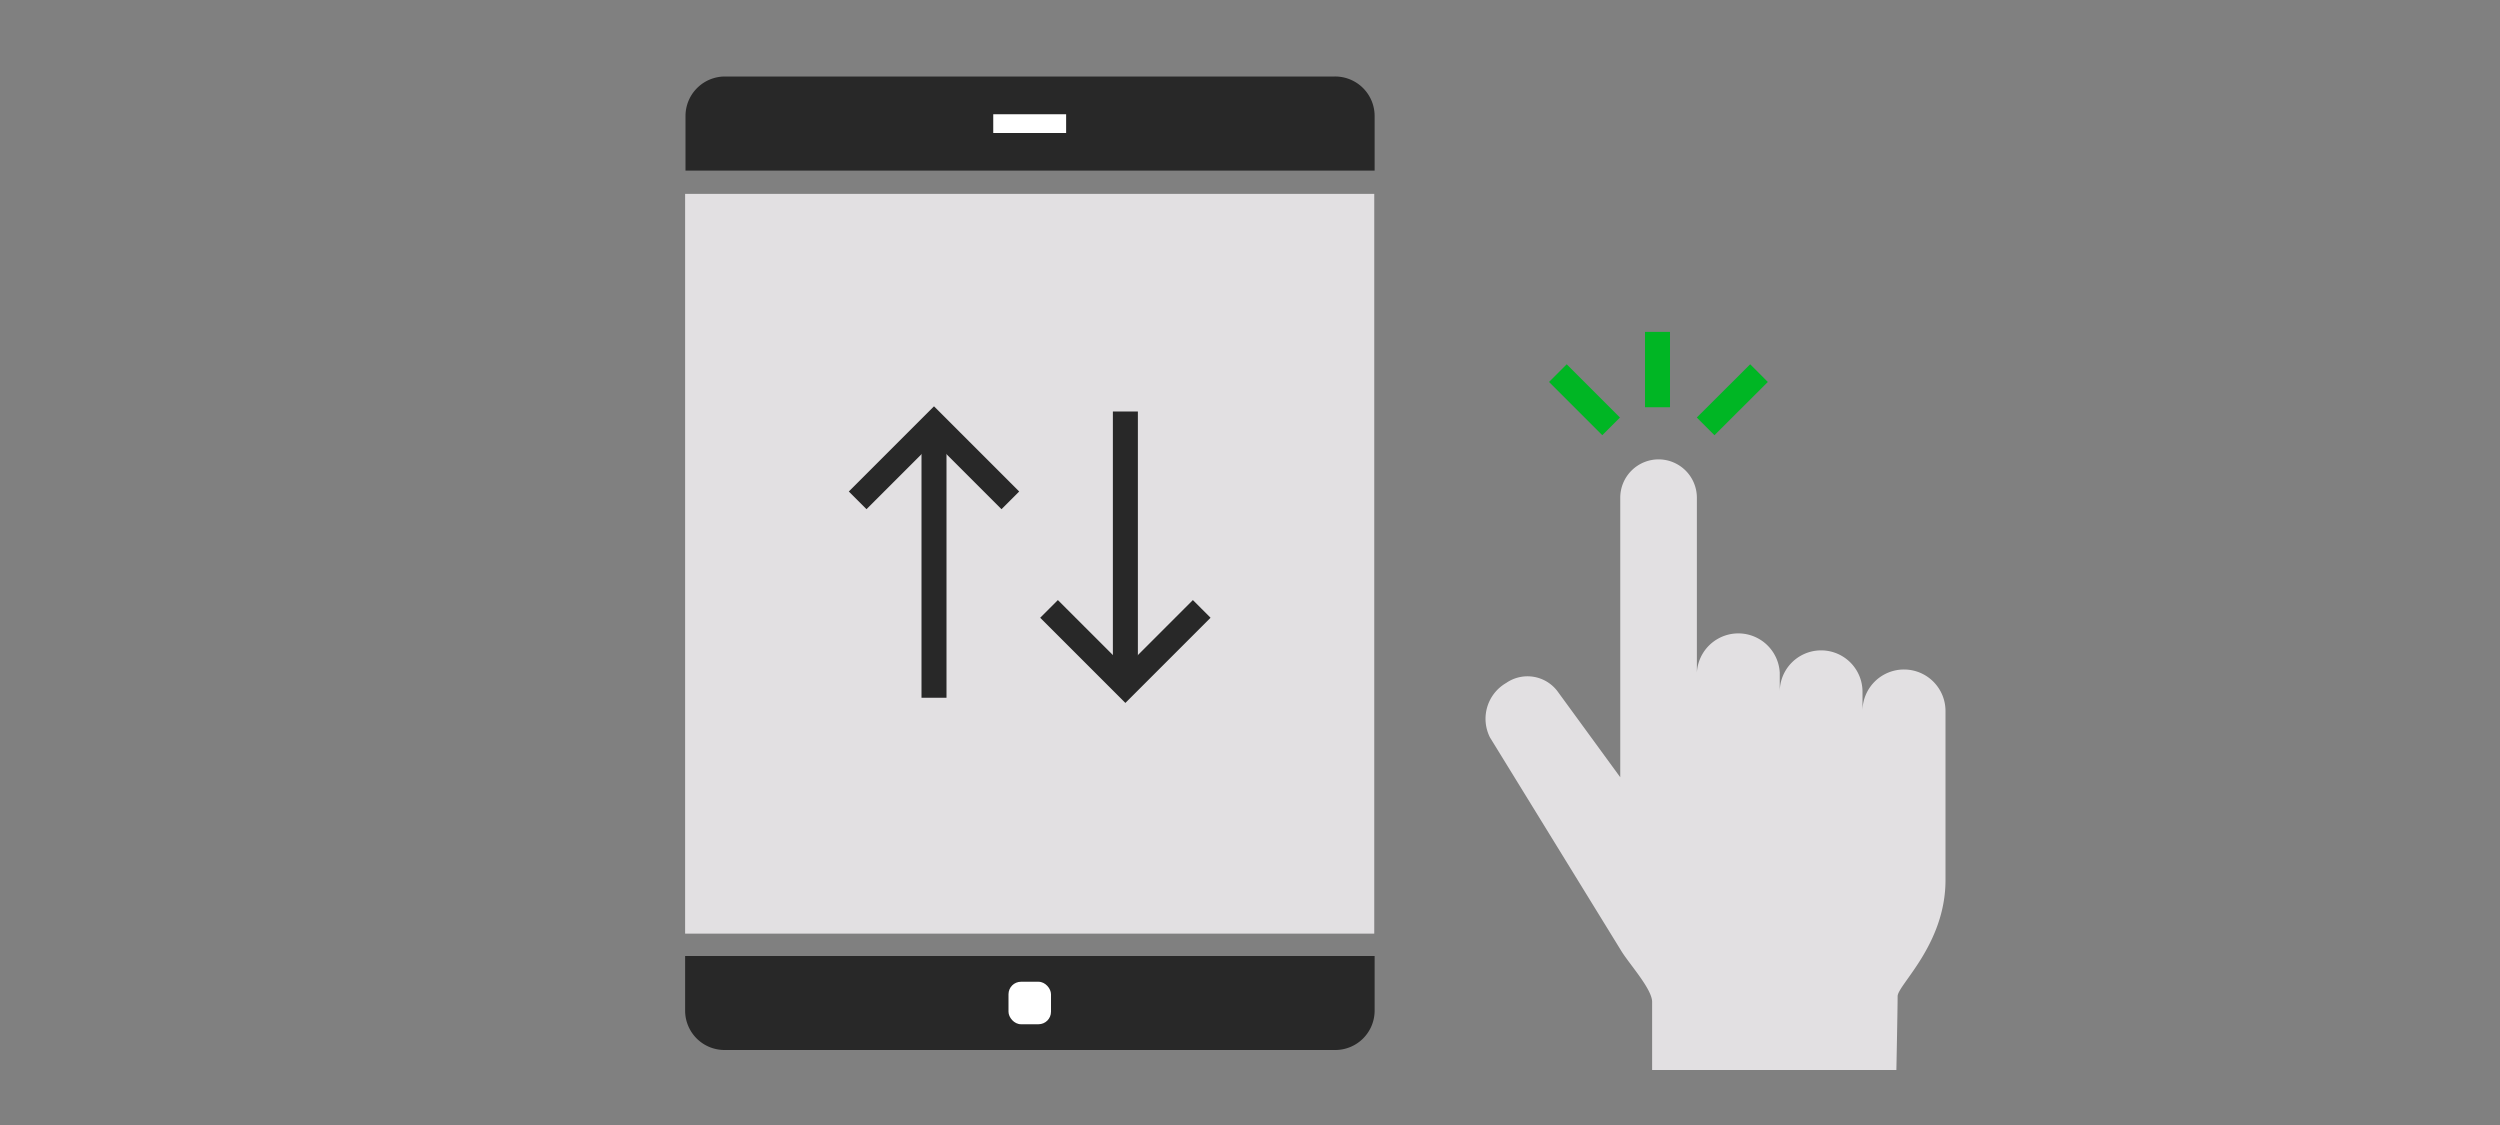
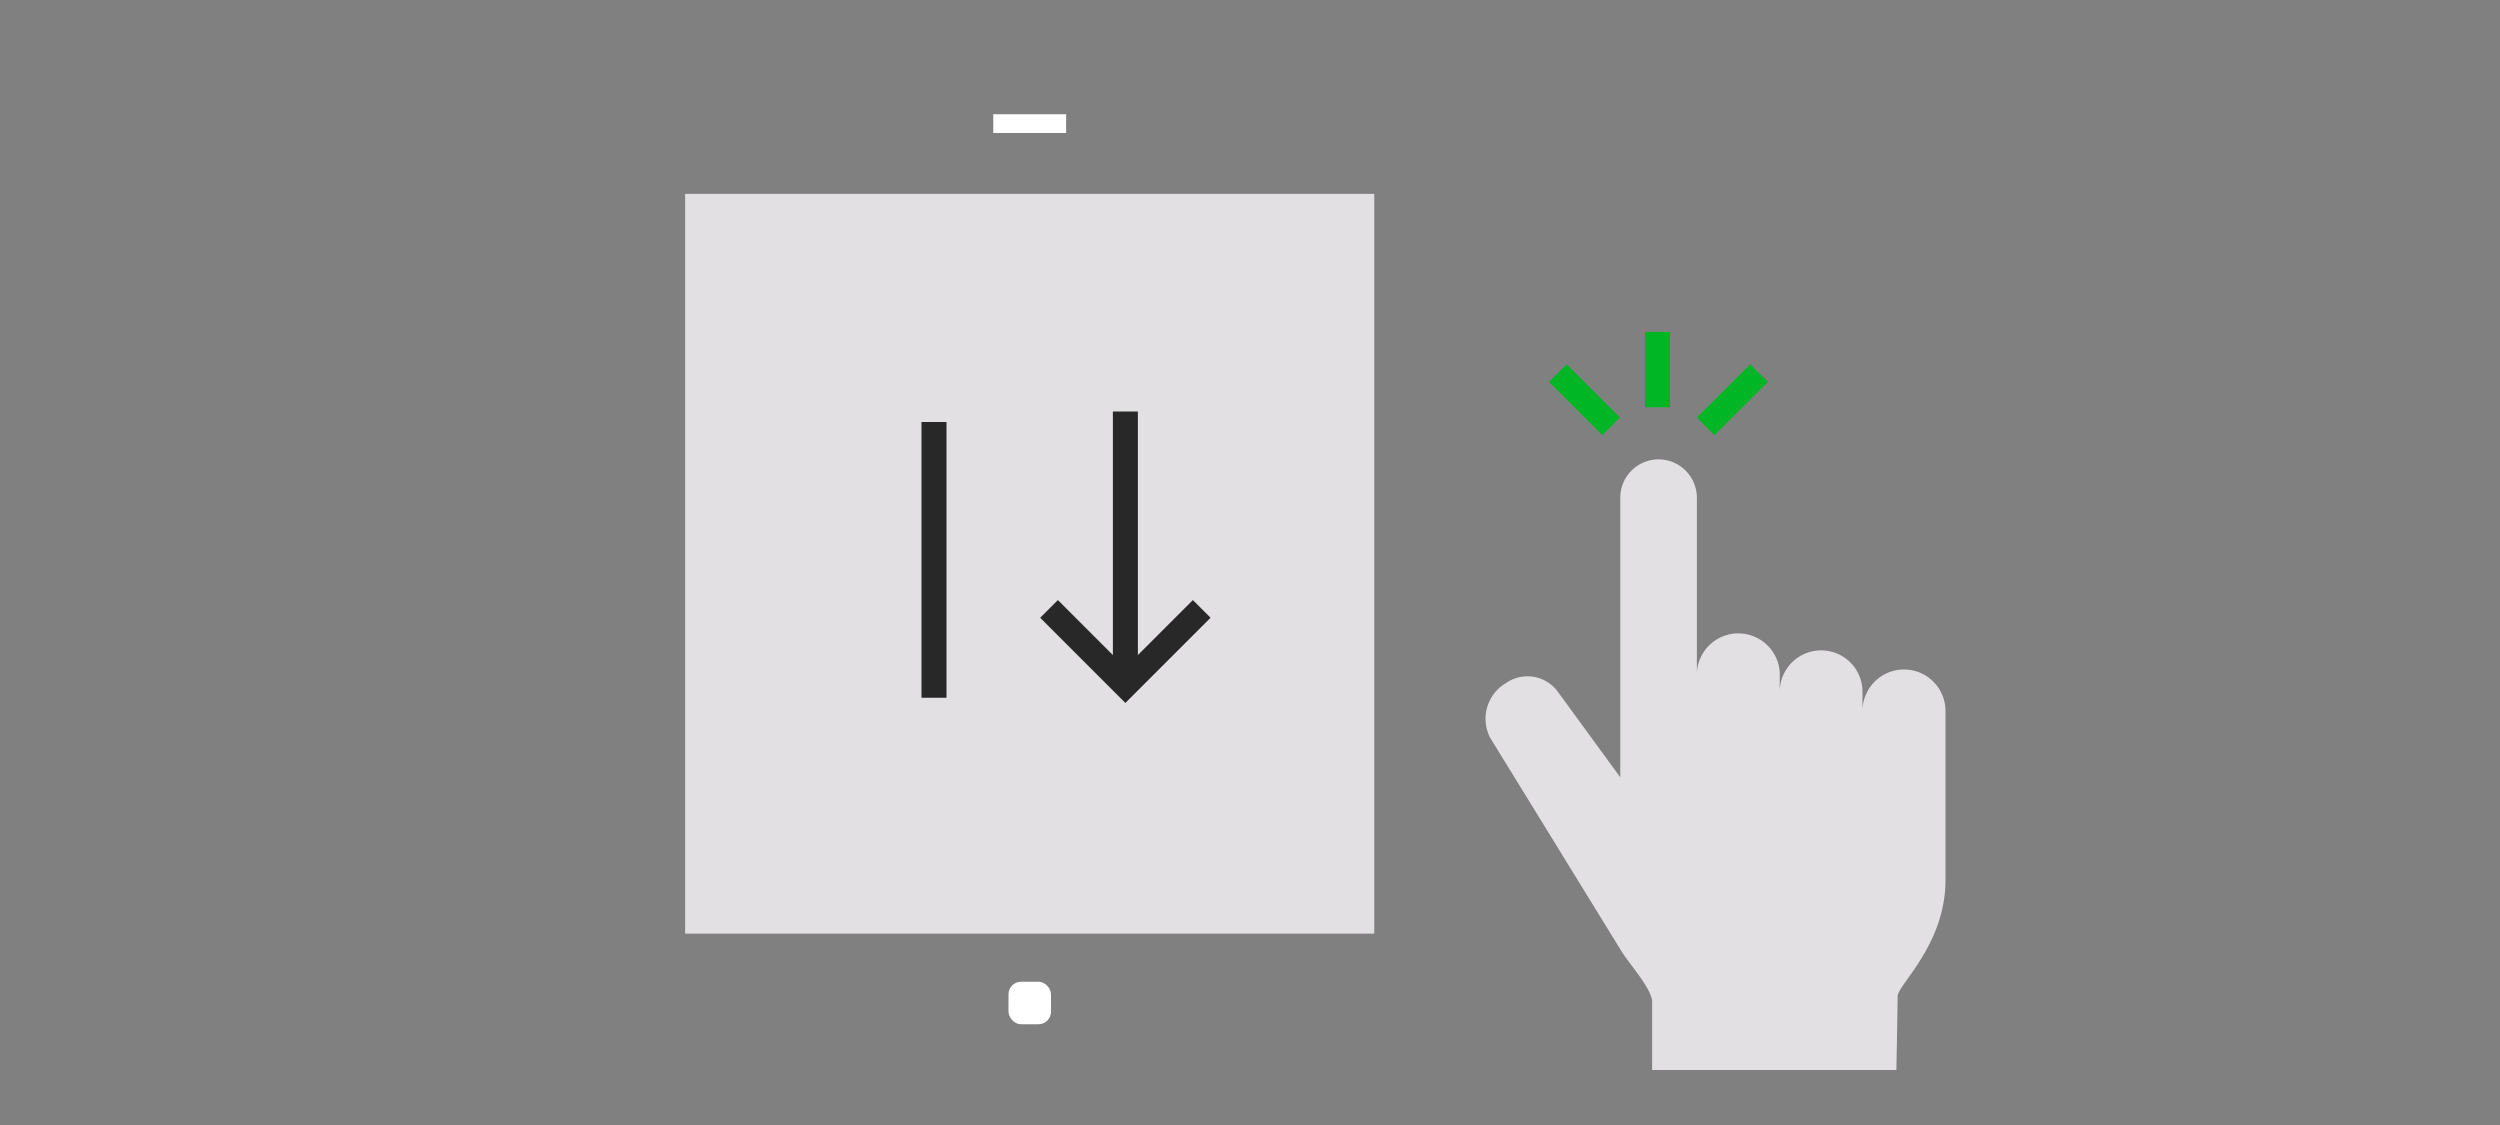
<svg xmlns="http://www.w3.org/2000/svg" id="ART_WORKS" data-name="ART WORKS" viewBox="0 0 200 90">
  <rect x="0" y="0" width="200" height="90" fill="#808080" stroke="none" />
  <defs>
    <style>.cls-1{fill:#282828;}.cls-2{fill:#e2e0e2;}.cls-3,.cls-4,.cls-6{fill:none;stroke-miterlimit:10;}.cls-3{stroke:#00b624;}.cls-3,.cls-6{stroke-width:2px;}.cls-4{stroke:#fff;stroke-width:1.5px;}.cls-4,.cls-6{stroke-linecap:square;}.cls-5{fill:#fff;}.cls-6{stroke:#282828;}</style>
  </defs>
  <title>oneClickBuySell_wealth_smp_200x90</title>
-   <path class="cls-1" d="M106.78,6.12H58a3.16,3.16,0,0,0-3.16,3.16v4.37h55.13V9.28A3.16,3.16,0,0,0,106.78,6.12Z" />
-   <path class="cls-1" d="M58,84h48.81a3.15,3.15,0,0,0,3.16-3.16V76.48H54.81v4.36A3.15,3.15,0,0,0,58,84Z" />
  <path class="cls-2" d="M54.81,15.51V74.69h55.13V15.51Z" />
  <path class="cls-2" d="M152.33,53.56A3.32,3.32,0,0,0,149,56.87V55.34a3.31,3.31,0,0,0-6.62,0V53.81a3.32,3.32,0,0,0-6.63,0v-14a3.07,3.07,0,0,0-3.06-3.06h0a3.07,3.07,0,0,0-3.07,3.06l0,21.45c0,.31,0,.92,0,.92l-5-6.85a3,3,0,0,0-4.13-.69A3.31,3.31,0,0,0,119.2,59l10.55,17.15c.69,1.08,2.42,3,2.42,4v5.45h19.54s.1-5,.1-5.9,3.83-4.14,3.83-9.29V56.87A3.32,3.32,0,0,0,152.33,53.56Z" />
  <line class="cls-3" x1="132.6" y1="26.55" x2="132.6" y2="32.58" />
  <line class="cls-3" x1="140.72" y1="29.85" x2="136.45" y2="34.11" />
  <line class="cls-3" x1="124.63" y1="29.85" x2="128.89" y2="34.11" />
  <line class="cls-4" x1="80.21" y1="9.89" x2="84.54" y2="9.89" />
  <rect class="cls-5" x="80.68" y="78.54" width="3.4" height="3.4" rx="1" />
  <line class="cls-6" x1="74.72" y1="34.76" x2="74.72" y2="54.82" />
-   <polyline class="cls-6" points="69.32 39.32 74.72 33.92 80.12 39.32" />
  <line class="cls-6" x1="90.03" y1="53.76" x2="90.03" y2="33.92" />
  <polyline class="cls-6" points="95.43 49.42 90.03 54.82 84.63 49.42" />
</svg>